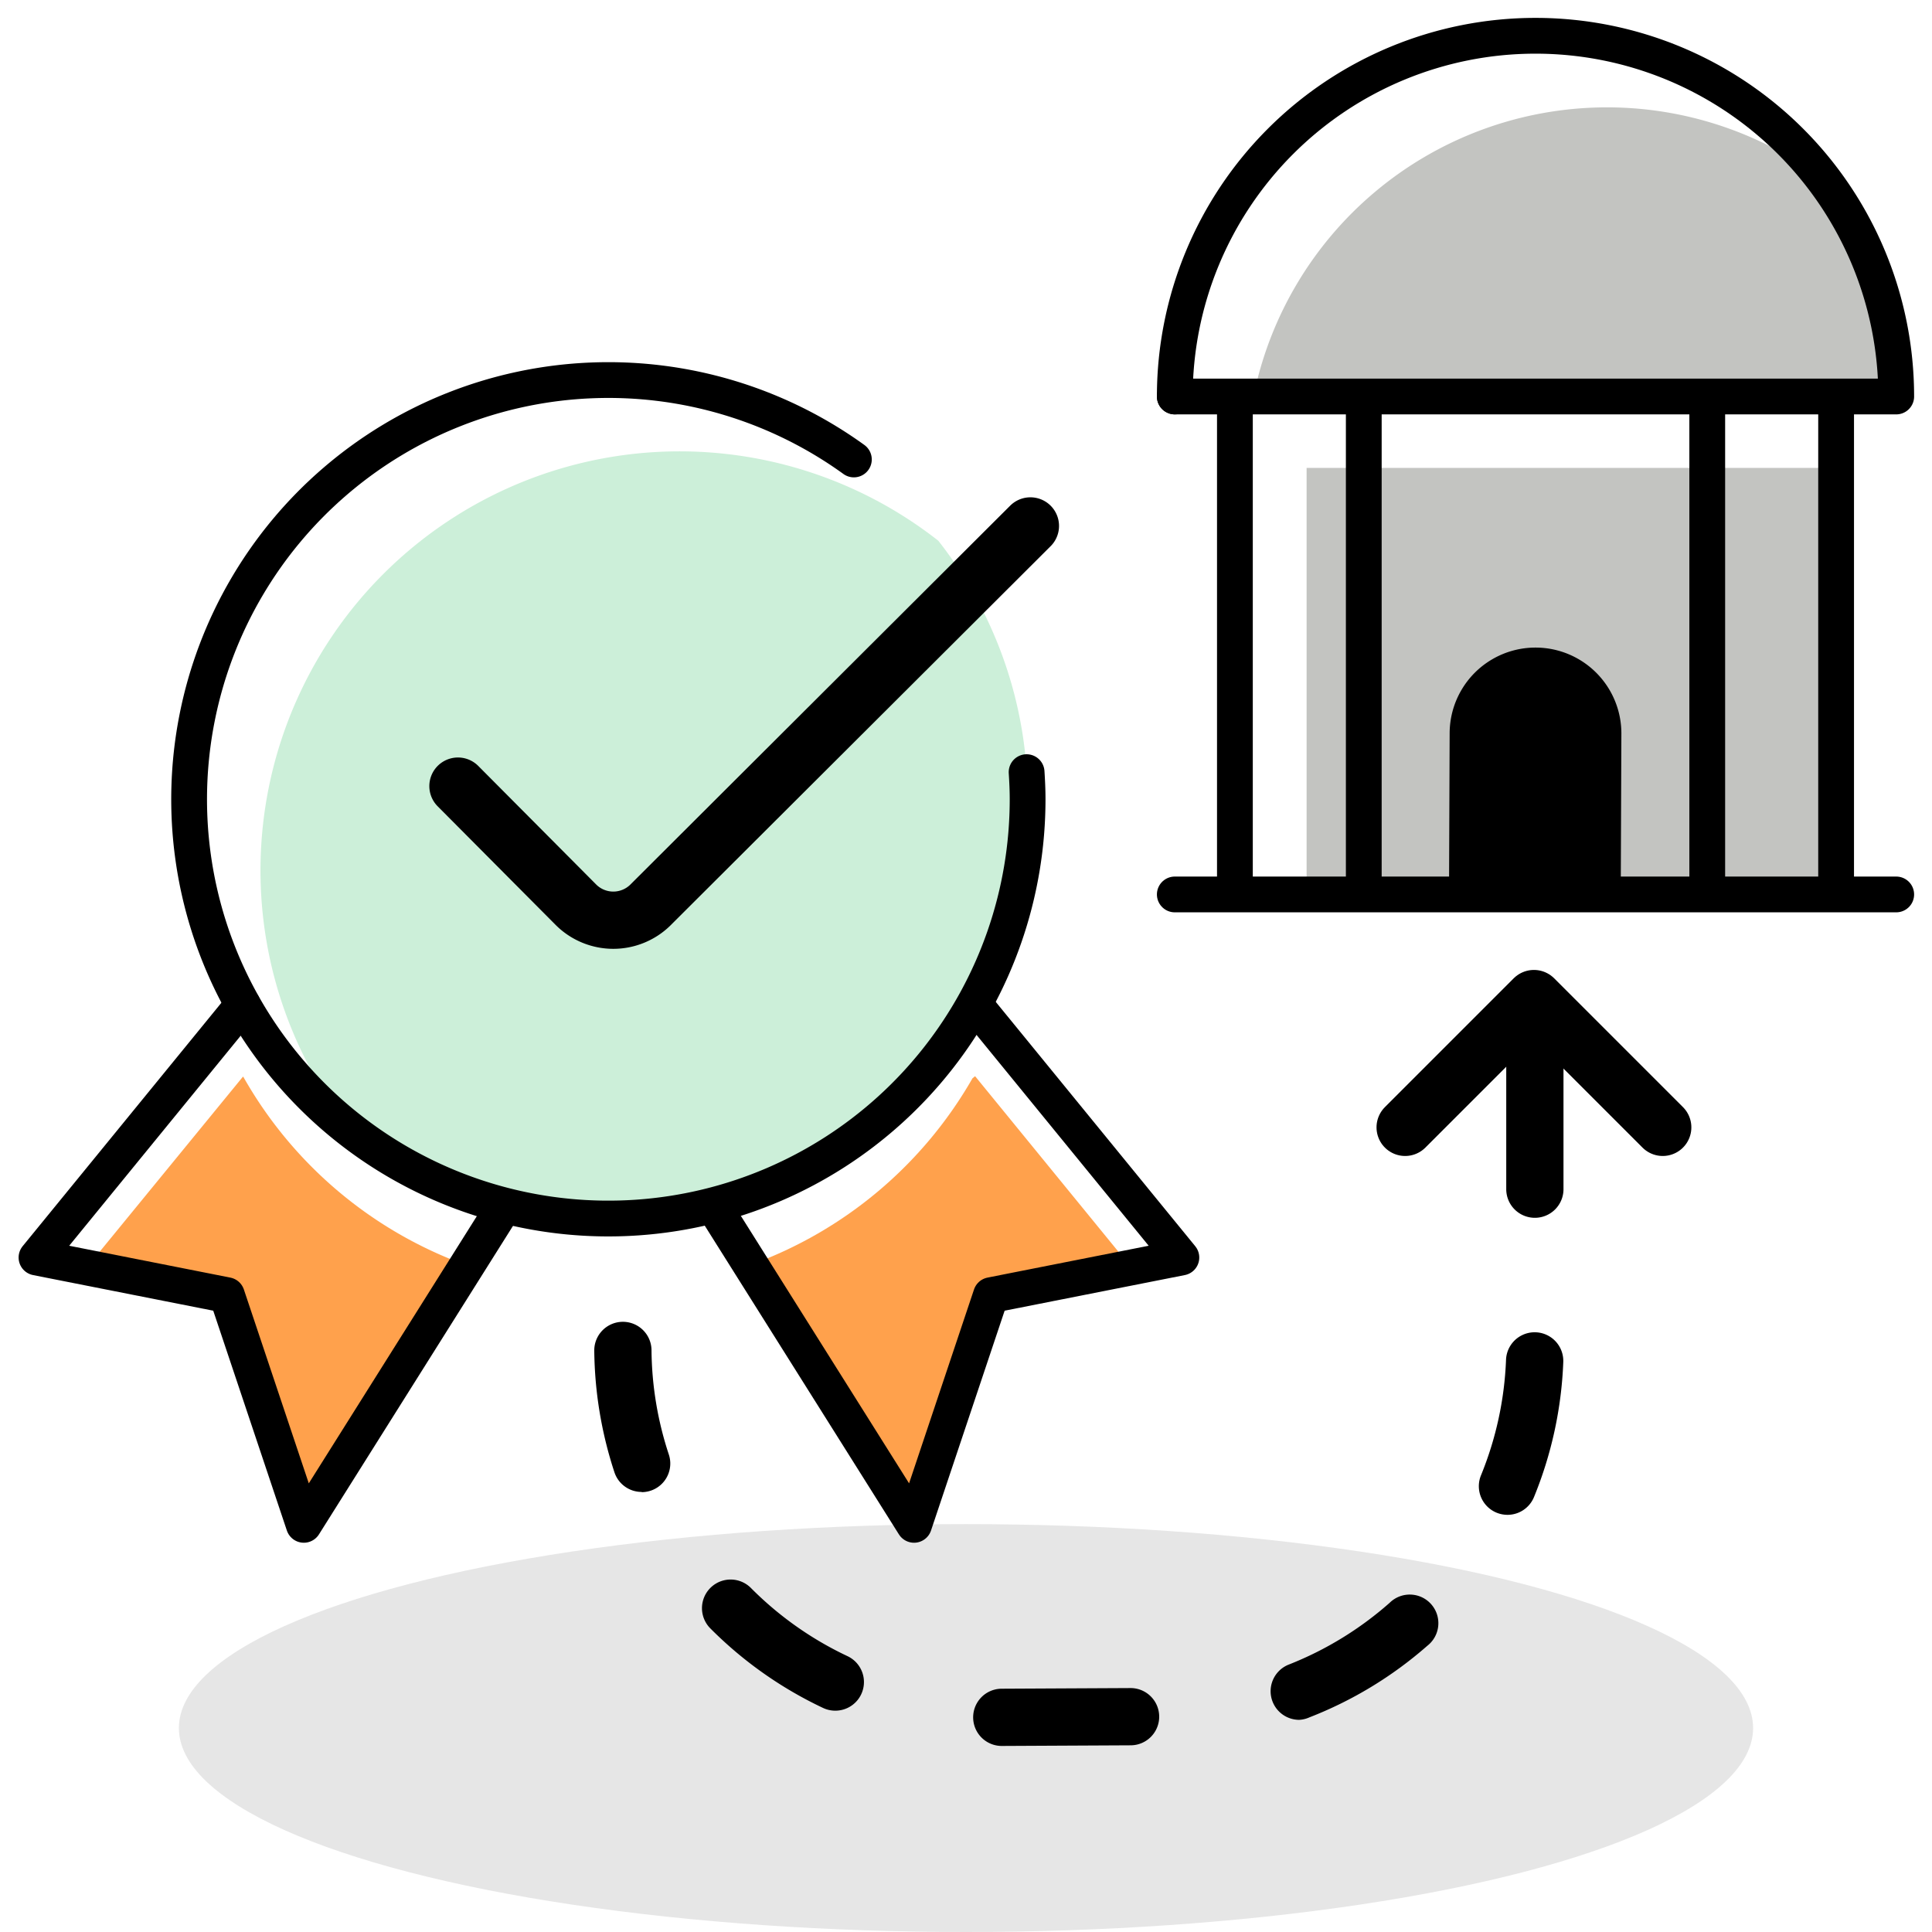
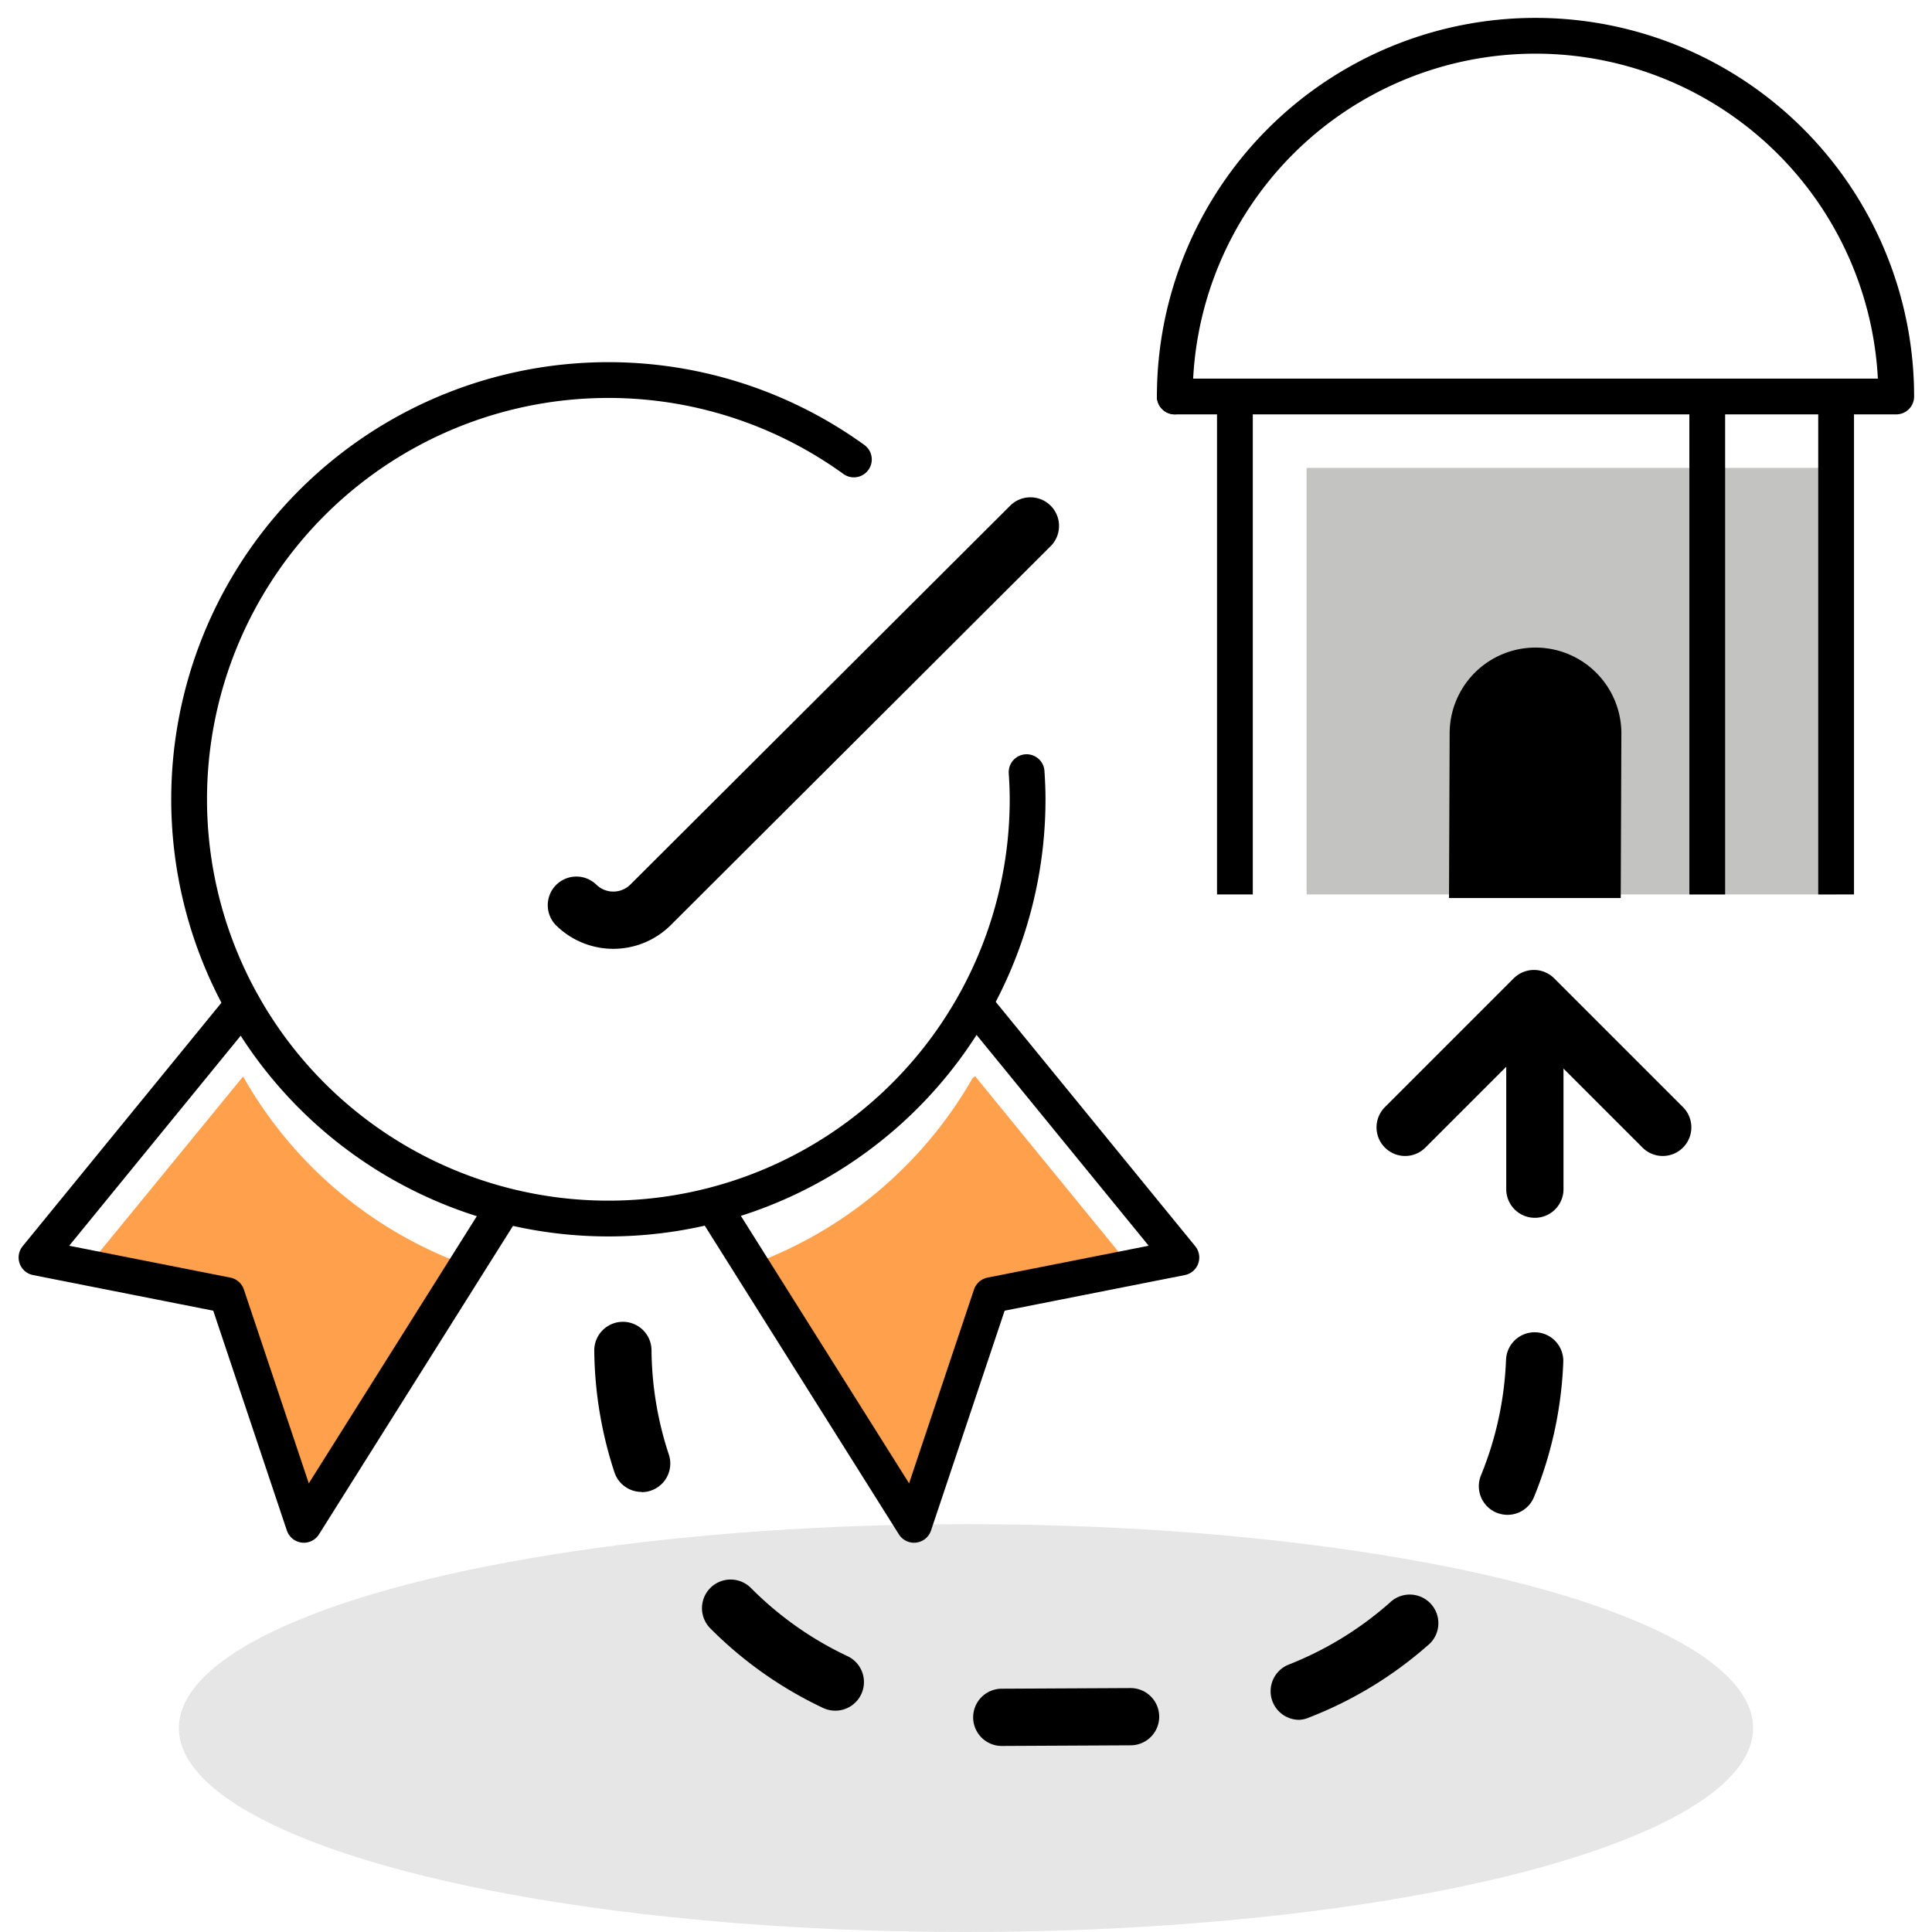
<svg xmlns="http://www.w3.org/2000/svg" viewBox="0 0 270 270">
  <defs>
    <style>.cls-1{fill:#e6e6e6;}.cls-2,.cls-4,.cls-5,.cls-8{fill:none;}.cls-3{fill:#c3c4c1;}.cls-4,.cls-5,.cls-8{stroke:#000;stroke-linejoin:round;}.cls-4,.cls-8{stroke-linecap:round;}.cls-4,.cls-5{stroke-width:5px;}.cls-6{fill:#ffa14c;}.cls-7{fill:#ccefd9;}.cls-8{stroke-width:8px;}</style>
  </defs>
  <title>illustration_transferCredits</title>
  <g id="Layer_2" data-name="Layer 2">
    <g id="Layer_1-2" data-name="Layer 1">
      <ellipse class="cls-1" cx="135" cy="241.5" rx="110" ry="28.5" />
      <rect class="cls-2" width="270" height="270" />
      <path class="cls-3" d="M256.6,125V65.39h-74V125Z" />
-       <path class="cls-3" d="M254.88,25.12a50.41,50.41,0,0,0-79.7,30.29H265A50.17,50.17,0,0,0,254.88,25.12Z" />
-       <path class="cls-4" d="M164.18,125H265" />
      <path class="cls-5" d="M172.58,55.39V125" />
      <path class="cls-5" d="M238.59,55.39V125" />
-       <path class="cls-5" d="M190.59,55.39V125" />
      <path class="cls-5" d="M256.6,55.39V125" />
      <path class="cls-4" d="M164.18,55.41h0a50.41,50.41,0,0,1,100.82,0H164.18Z" />
      <polygon class="cls-4" points="164.18 55.41 164.18 55.41 164.18 55.41 164.18 55.41" />
      <polygon class="cls-3" points="174.18 65.41 174.18 65.41 174.18 65.41 174.18 65.41" />
      <path d="M202.59,102.5h0a12,12,0,0,1,24,0h0l-.09,23h-24Z" />
      <g id="strokes">
        <path class="cls-6" d="M138.49,181l19.59-3.89-21.81-26.71-.36.29a58.79,58.79,0,0,1-31,26.07l22.81,36.31Z" />
        <path class="cls-6" d="M42.46,213.1l22.78-36.26A58.72,58.72,0,0,1,34,150.48l-.06,0L12.12,177.14,31.71,181Z" />
-         <path class="cls-7" d="M143.61,111.69a58.33,58.33,0,0,0-12.48-36.12A58.57,58.57,0,0,0,48.9,157.81a58.57,58.57,0,0,0,94.71-46.12Z" />
        <path class="cls-4" d="M33.93,140.43,5.1,175.74,31.71,181,42.46,213.1l28-44.52" />
        <path class="cls-4" d="M136.27,140.43l28.83,35.31L138.49,181,127.74,213.1l-28-44.52" />
-         <path class="cls-8" d="M144,73.5l-53.13,53h0a7.39,7.39,0,0,1-10.32,0h0L64,109.86" />
+         <path class="cls-8" d="M144,73.5l-53.13,53h0a7.39,7.39,0,0,1-10.32,0h0" />
        <path class="cls-4" d="M119.33,64.21a58.59,58.59,0,1,0,24.28,47.48c0-1.27-.06-2.53-.14-3.78" />
      </g>
      <path d="M140,244a4,4,0,0,1,0-8l18-.09h0a4,4,0,0,1,0,8L140,244Zm41.55-3.65a4,4,0,0,1-1.45-7.72A47.68,47.68,0,0,0,194.2,224a4,4,0,1,1,5.27,6,55.39,55.39,0,0,1-16.47,10A3.93,3.93,0,0,1,181.54,240.35Zm-64.82-1.28a4,4,0,0,1-1.7-.38,55.75,55.75,0,0,1-15.76-11.12,4,4,0,1,1,5.67-5.65,47.58,47.58,0,0,0,13.5,9.53,4,4,0,0,1-1.71,7.62Zm93.94-27.37a4.07,4.07,0,0,1-1.52-.3,4,4,0,0,1-2.18-5.22,47.46,47.46,0,0,0,3.5-16.15,4,4,0,0,1,8,.32,55.35,55.35,0,0,1-4.09,18.86A4,4,0,0,1,210.66,211.7Zm-121-3.2a4,4,0,0,1-3.8-2.74,56.07,56.07,0,0,1-2.82-17,4,4,0,1,1,8-.07,47.61,47.61,0,0,0,2.42,14.58,4,4,0,0,1-3.8,5.26ZM214.5,170.19a4,4,0,0,1-4-4v-18a4,4,0,0,1,8,0v18A4,4,0,0,1,214.5,170.19Z" />
      <polyline class="cls-8" points="232.37 157.55 214.37 139.55 196.37 157.55" />
    </g>
  </g>
</svg>